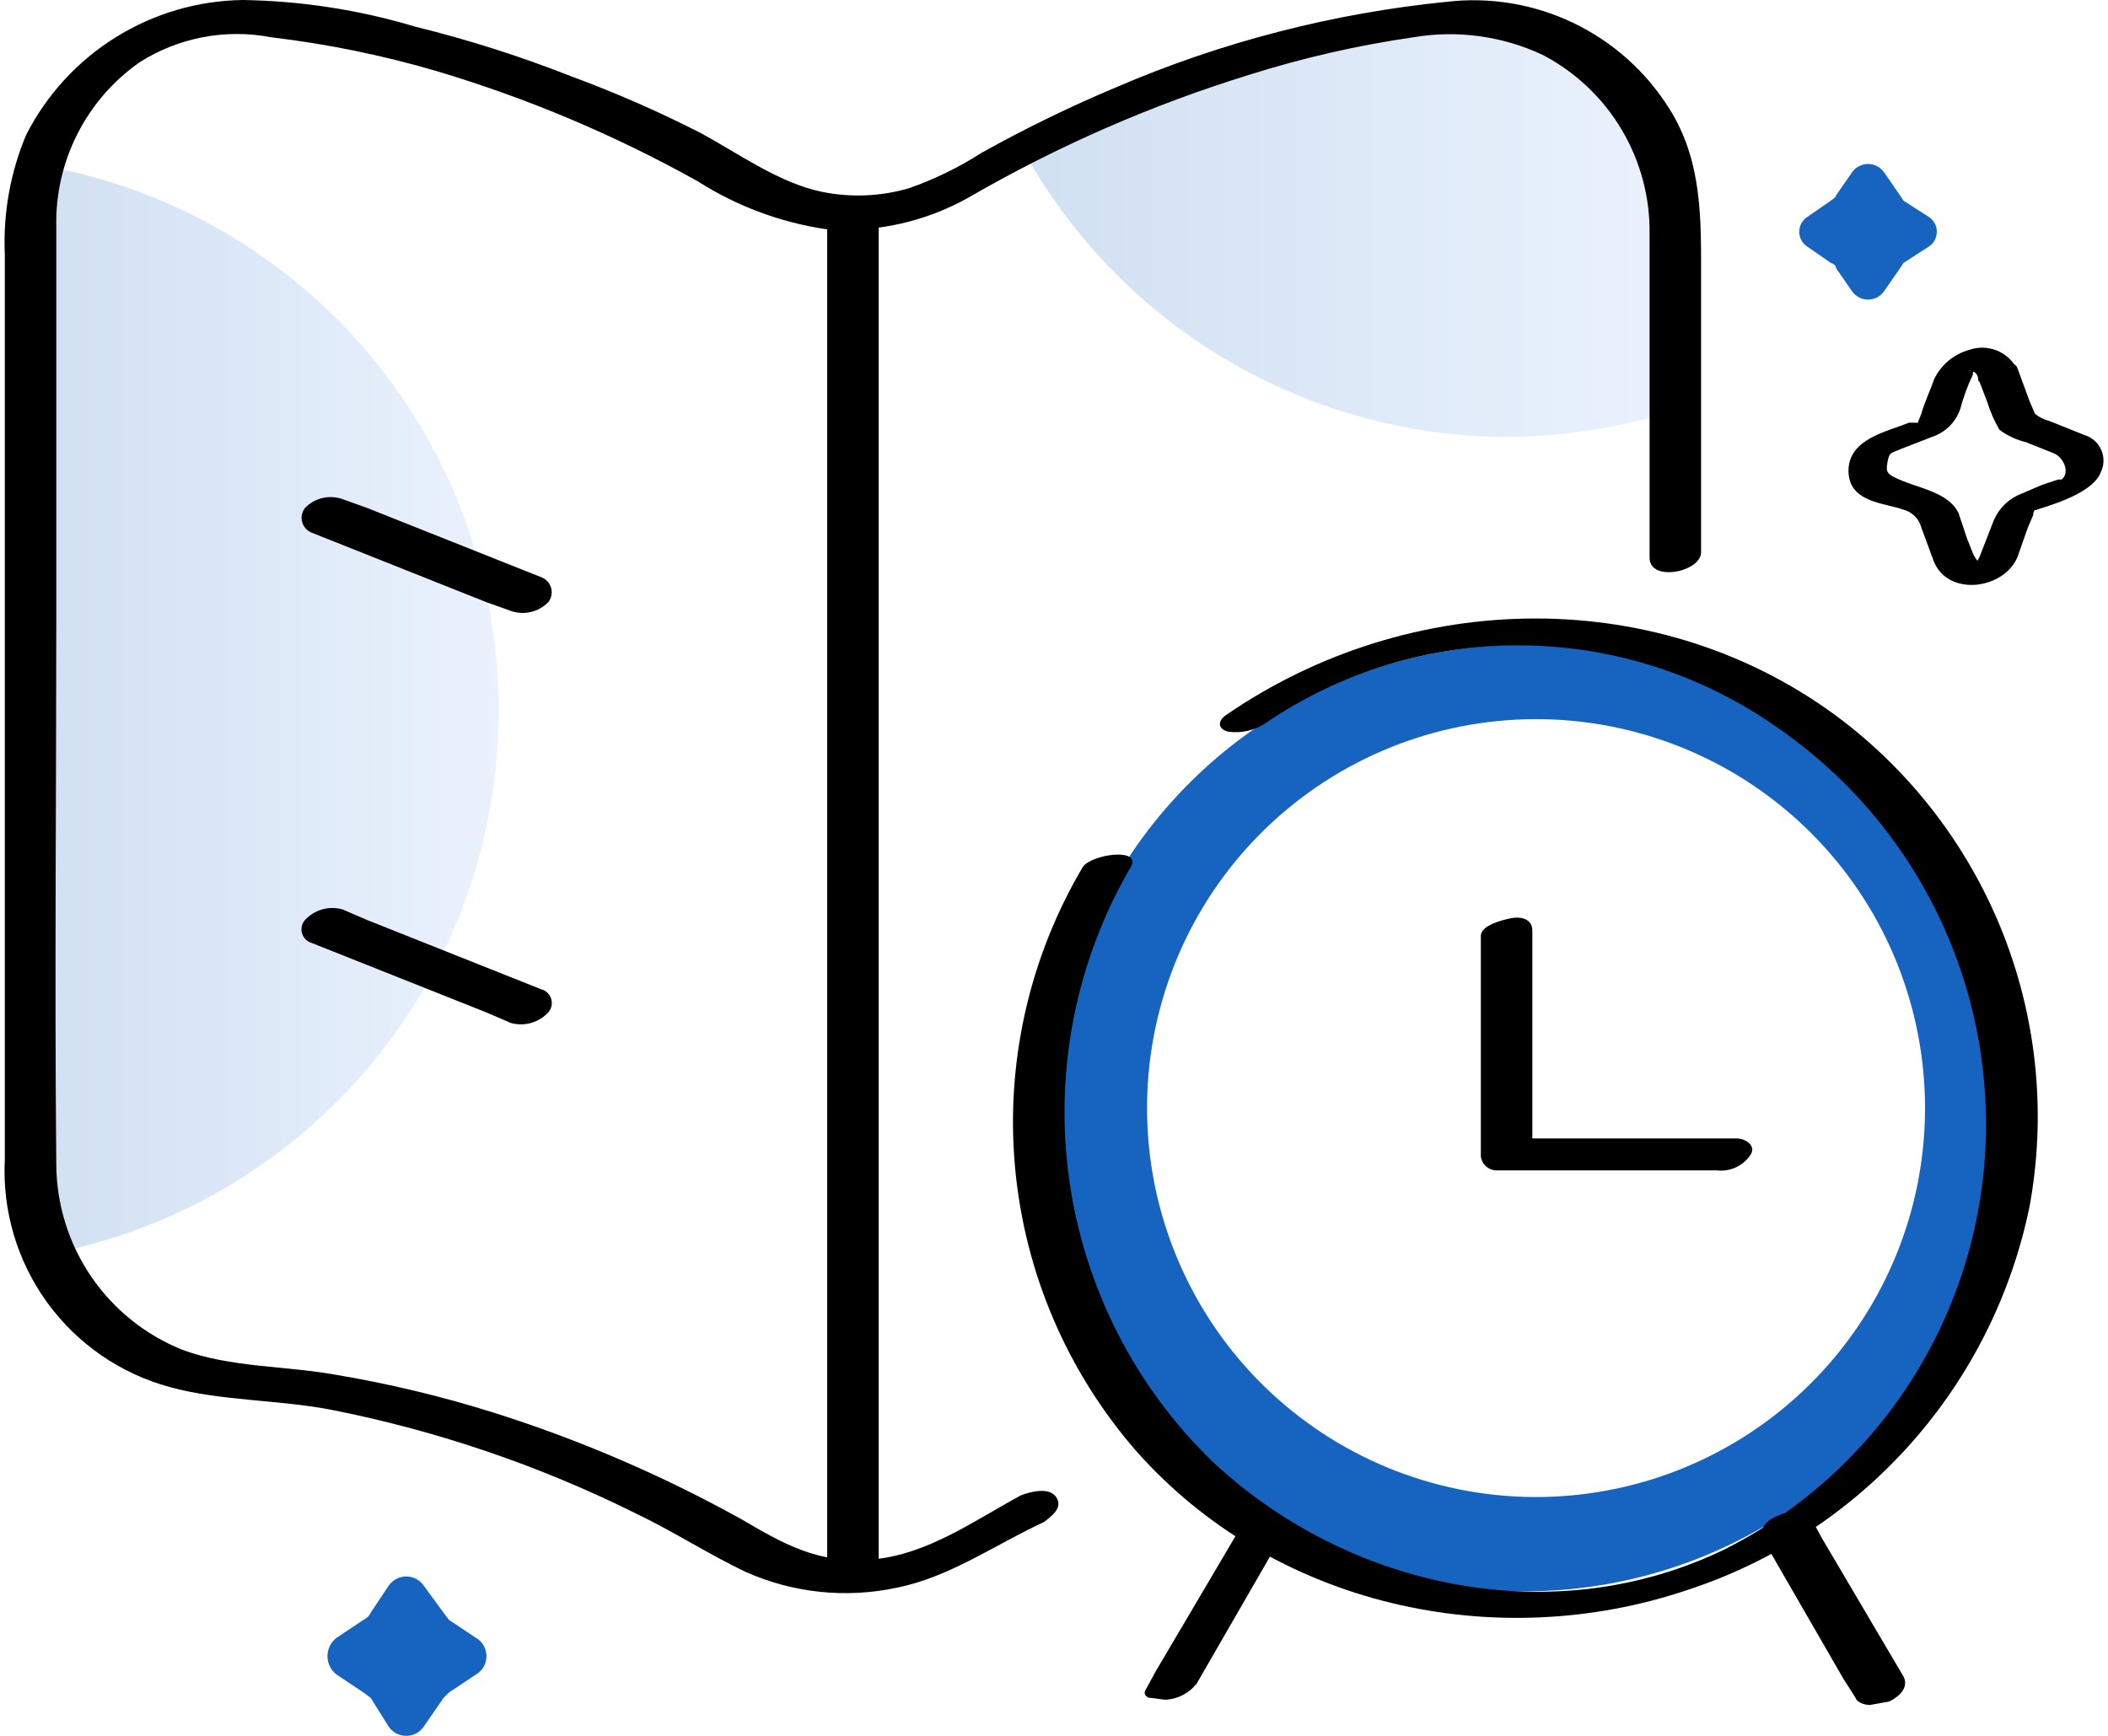
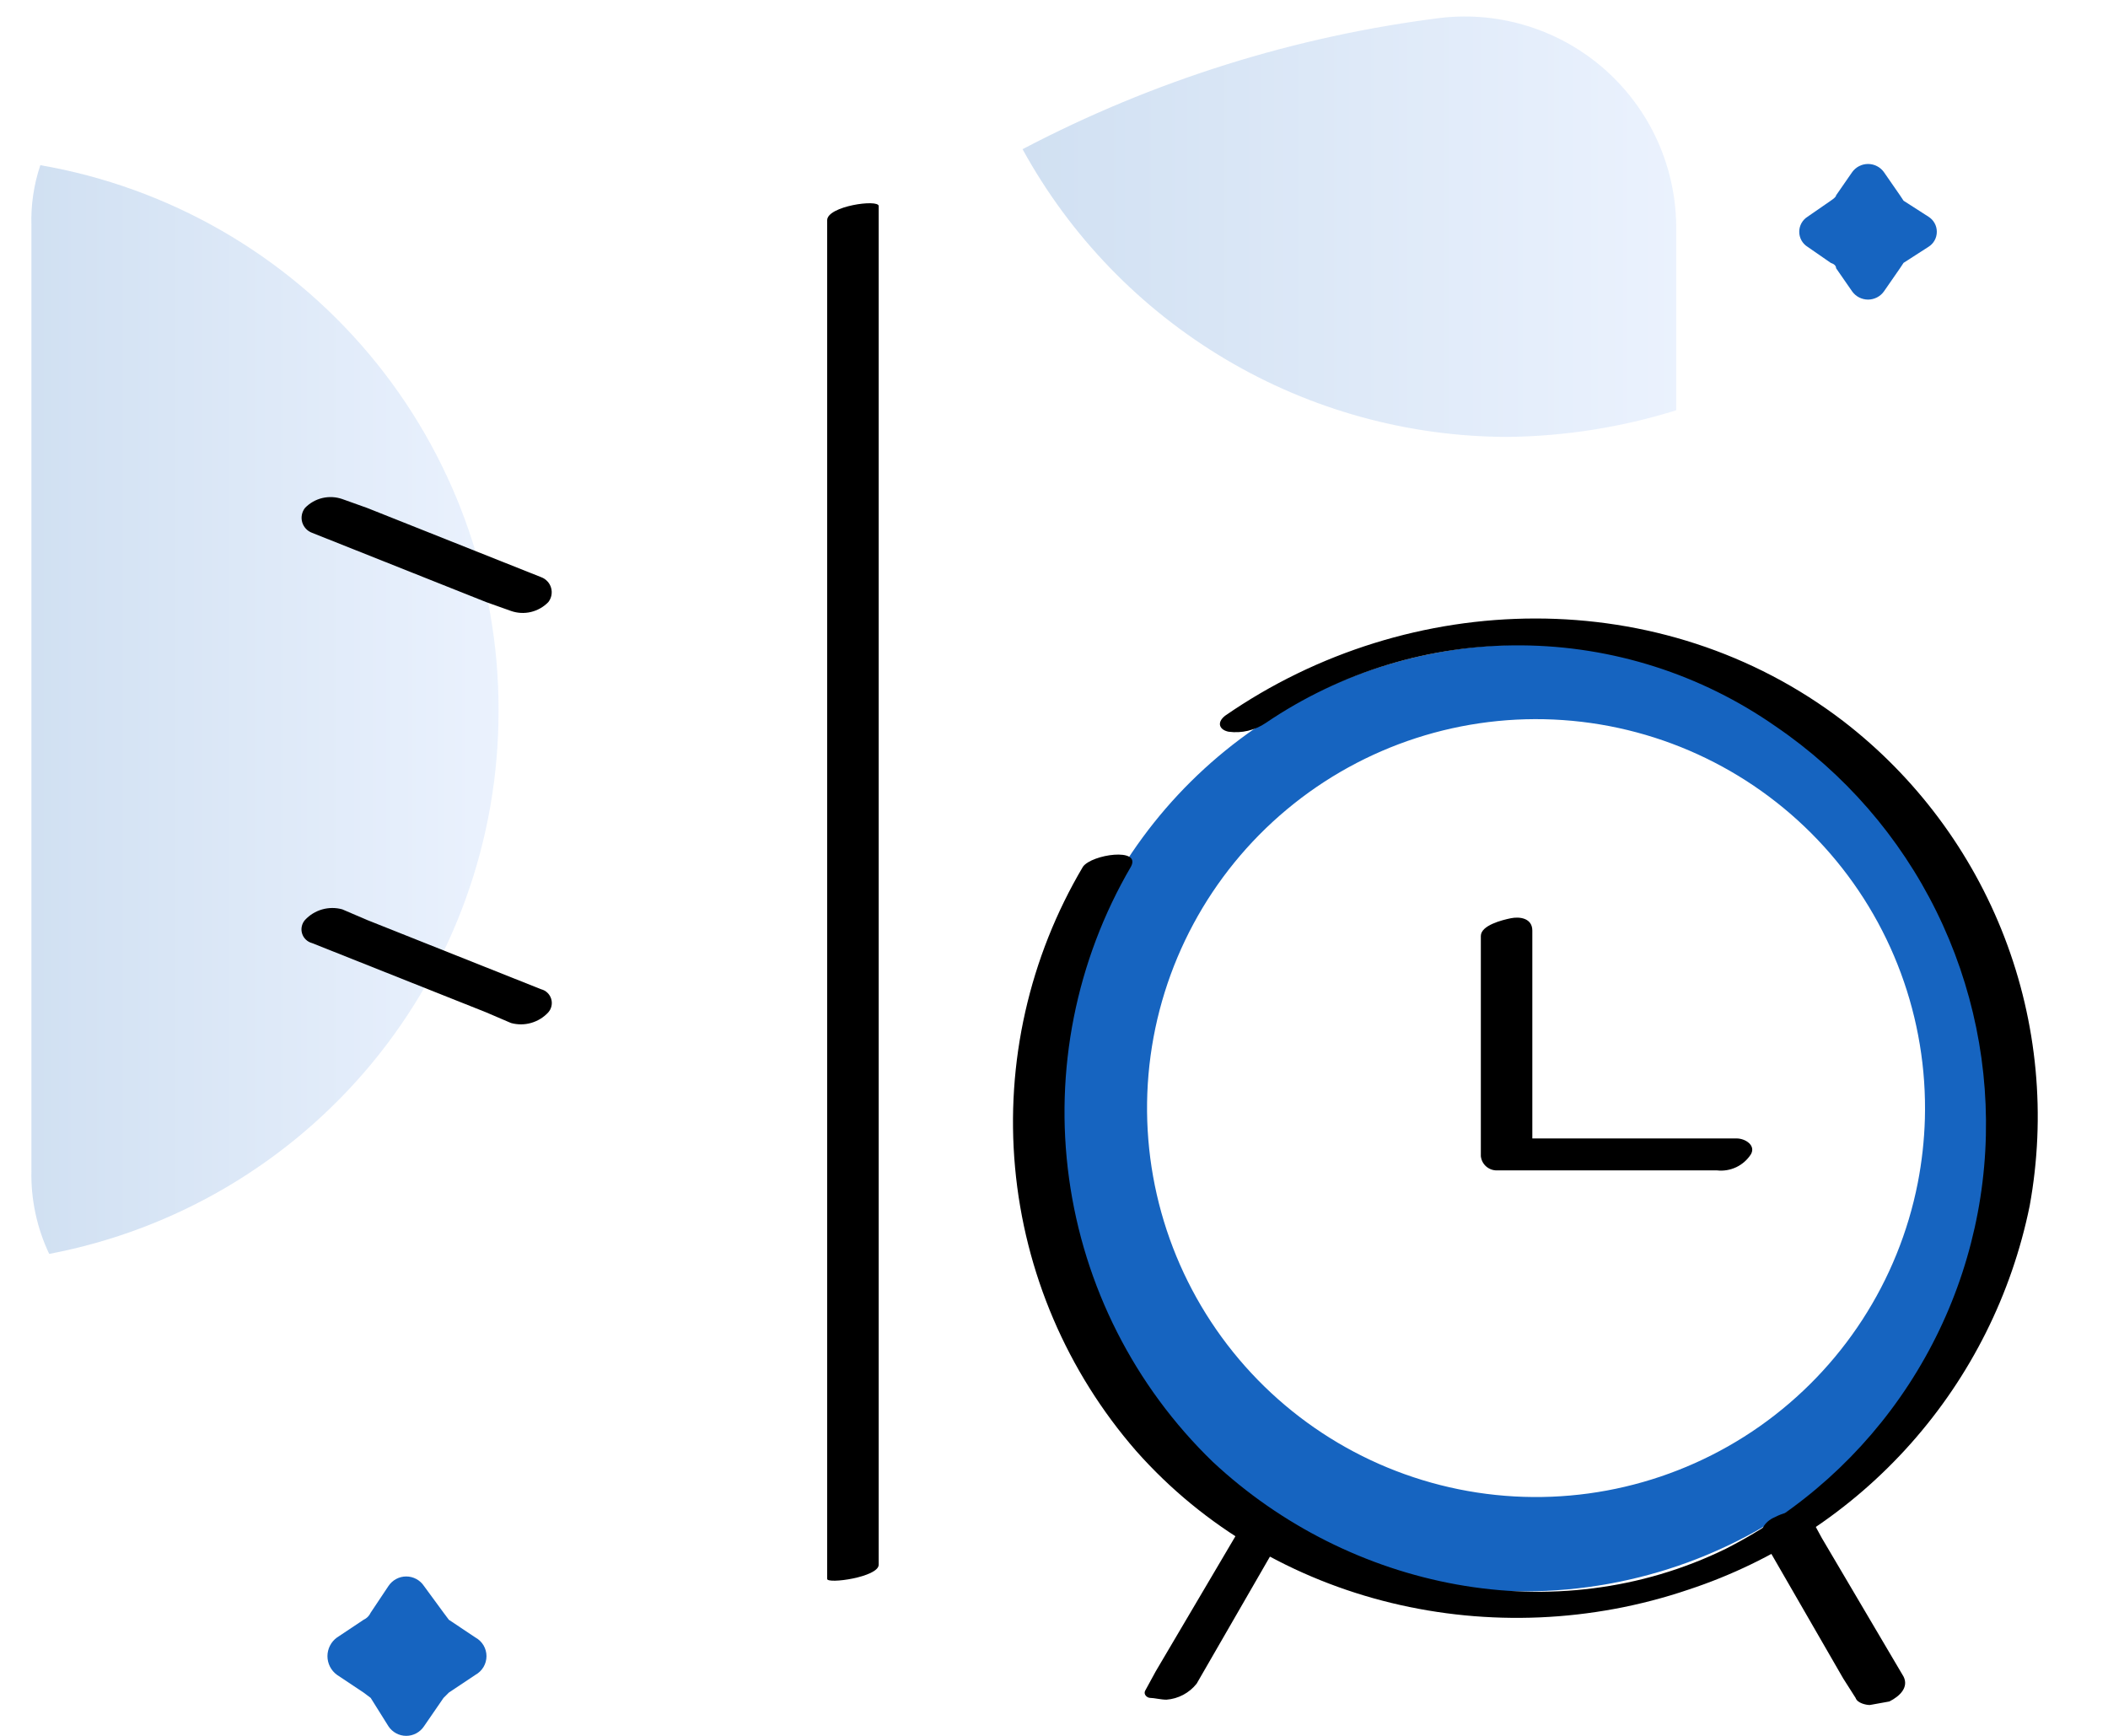
<svg xmlns="http://www.w3.org/2000/svg" width="68" height="56" viewBox="0 0 68 56" fill="none">
  <path opacity="0.2" d="M54.071 7.277V13.236C52.308 13.786 50.474 14.075 48.628 14.095C45.429 14.089 42.289 13.225 39.538 11.592C36.787 9.959 34.524 7.618 32.986 4.813C37.202 2.598 41.782 1.162 46.508 0.573C47.454 0.469 48.412 0.564 49.319 0.853C50.227 1.141 51.063 1.617 51.776 2.248C52.488 2.88 53.061 3.653 53.456 4.519C53.851 5.386 54.061 6.325 54.071 7.277Z" fill="url(#paint0_linear_240_10337)" />
  <path opacity="0.2" d="M16.083 22.919C16.089 27.073 14.644 31.098 11.997 34.3C9.35 37.501 5.668 39.677 1.587 40.452C1.188 39.611 0.992 38.689 1.014 37.759V7.277C0.993 6.615 1.09 5.956 1.301 5.329C5.444 6.045 9.2 8.204 11.906 11.423C14.611 14.642 16.091 18.714 16.083 22.919Z" fill="url(#paint1_linear_240_10337)" />
-   <path d="M54.873 17.819V9.053C54.873 7.105 54.931 5.214 53.842 3.495C53.094 2.305 52.025 1.35 50.757 0.742C49.49 0.133 48.076 -0.104 46.68 0.057C43.008 0.424 39.413 1.351 36.023 2.808C34.533 3.433 33.079 4.141 31.668 4.928C30.932 5.4 30.144 5.785 29.319 6.073C28.406 6.339 27.442 6.379 26.511 6.188C25.136 5.902 23.876 4.985 22.615 4.297C21.258 3.604 19.862 2.992 18.432 2.464C16.789 1.817 15.105 1.281 13.39 0.859C11.586 0.318 9.716 0.029 7.832 0C6.381 0.02 4.963 0.436 3.731 1.204C2.499 1.971 1.5 3.061 0.842 4.355C0.333 5.568 0.099 6.879 0.155 8.193V37.415C0.072 39.062 0.555 40.688 1.524 42.023C2.494 43.357 3.891 44.319 5.483 44.749C7.145 45.207 9.036 45.15 10.755 45.494C14.134 46.168 17.409 47.285 20.495 48.817C21.698 49.39 22.844 50.135 24.047 50.708C25.575 51.391 27.281 51.571 28.918 51.223C30.637 50.88 32.069 49.848 33.673 49.103C33.903 48.931 34.304 48.645 34.074 48.301C33.845 47.957 33.215 48.129 32.928 48.244C31.439 49.046 29.949 50.135 28.173 50.307C26.397 50.478 25.251 49.791 23.876 48.989C21.324 47.576 18.637 46.424 15.854 45.551C14.203 45.035 12.518 44.633 10.812 44.348C9.208 44.061 7.431 44.118 5.884 43.546C4.692 43.068 3.668 42.246 2.943 41.185C2.219 40.124 1.827 38.871 1.816 37.587C1.759 31.685 1.816 25.669 1.816 19.767V7.334C1.79 6.292 2.022 5.261 2.492 4.331C2.962 3.401 3.655 2.602 4.509 2.005C5.769 1.207 7.285 0.92 8.749 1.203C10.553 1.417 12.335 1.781 14.078 2.292C17.007 3.164 19.831 4.355 22.5 5.844C23.752 6.643 25.157 7.17 26.626 7.391C28.241 7.517 29.857 7.158 31.267 6.36C34.126 4.705 37.163 3.379 40.32 2.406C42.041 1.864 43.804 1.461 45.591 1.203C47.011 0.962 48.471 1.162 49.774 1.776C50.827 2.328 51.705 3.161 52.312 4.183C52.919 5.205 53.231 6.375 53.212 7.563V17.991C53.212 18.793 54.873 18.45 54.873 17.819Z" fill="black" />
  <path d="M26.683 7.105V50.937C26.683 51.109 28.345 50.88 28.345 50.479V6.647C28.345 6.417 26.683 6.647 26.683 7.105Z" fill="black" />
  <path d="M17.459 18.621L11.844 16.387L11.041 16.1C10.834 16.028 10.611 16.017 10.398 16.067C10.184 16.118 9.99 16.229 9.838 16.387C9.788 16.451 9.754 16.526 9.738 16.606C9.722 16.686 9.726 16.768 9.748 16.846C9.771 16.924 9.811 16.996 9.867 17.056C9.922 17.116 9.991 17.161 10.067 17.189L15.682 19.424L16.485 19.71C16.691 19.782 16.915 19.794 17.128 19.743C17.341 19.692 17.536 19.581 17.688 19.424C17.738 19.36 17.772 19.284 17.788 19.205C17.803 19.125 17.8 19.042 17.777 18.964C17.755 18.886 17.715 18.814 17.659 18.755C17.604 18.695 17.535 18.649 17.459 18.621Z" fill="black" />
  <path d="M17.458 31.915L11.843 29.68L11.041 29.336C10.828 29.277 10.603 29.279 10.391 29.339C10.179 29.4 9.987 29.518 9.838 29.68C9.786 29.739 9.751 29.81 9.735 29.886C9.718 29.962 9.722 30.041 9.745 30.116C9.768 30.191 9.809 30.258 9.866 30.312C9.922 30.366 9.991 30.405 10.067 30.425L15.682 32.659L16.484 33.003C16.697 33.062 16.922 33.061 17.134 33C17.346 32.939 17.538 32.822 17.687 32.659C17.739 32.6 17.774 32.53 17.79 32.453C17.807 32.377 17.803 32.298 17.78 32.223C17.757 32.148 17.715 32.081 17.659 32.027C17.603 31.973 17.534 31.934 17.458 31.915Z" fill="black" />
-   <path d="M63.812 12.204L64.098 12.949C64.197 13.269 64.331 13.576 64.499 13.866C64.755 14.056 65.048 14.193 65.359 14.267L66.218 14.611C66.562 14.725 66.791 15.241 66.504 15.47H66.39L65.874 15.642L65.072 15.986C64.695 16.174 64.406 16.503 64.27 16.902L63.869 17.934L63.754 18.163H63.869C63.64 17.991 63.582 17.647 63.468 17.418L63.181 16.559C62.895 15.928 61.978 15.757 61.405 15.527C60.832 15.298 60.832 15.241 60.889 14.897C60.947 14.553 61.061 14.611 61.291 14.496L62.322 14.095C62.536 14.025 62.731 13.905 62.89 13.746C63.049 13.587 63.169 13.392 63.239 13.178C63.338 12.803 63.472 12.439 63.64 12.089C63.64 12.032 63.64 11.975 63.697 11.975C63.754 11.975 63.812 11.803 63.64 11.918C63.468 12.032 63.468 11.918 63.64 11.975C63.695 11.999 63.741 12.039 63.772 12.091C63.803 12.142 63.816 12.202 63.812 12.261C63.983 12.662 65.244 12.261 65.072 11.918C64.936 11.642 64.703 11.426 64.418 11.309C64.133 11.193 63.815 11.185 63.525 11.287C63.275 11.356 63.042 11.479 62.844 11.647C62.646 11.815 62.487 12.025 62.379 12.261C62.265 12.605 62.093 12.949 61.978 13.35L61.864 13.637C61.806 13.694 61.921 13.637 61.806 13.637H61.577C60.889 13.923 59.629 14.152 59.629 15.184C59.629 16.215 60.775 16.215 61.405 16.444C61.543 16.48 61.669 16.552 61.769 16.653C61.87 16.754 61.942 16.879 61.978 17.017L62.379 18.106C62.837 19.252 64.614 19.023 65.072 17.991L65.416 17.017L65.588 16.616C65.585 16.585 65.589 16.554 65.599 16.524C65.609 16.495 65.624 16.467 65.645 16.444C65.702 16.387 65.588 16.501 65.702 16.444C65.817 16.387 67.479 15.986 67.765 15.241C67.82 15.129 67.851 15.007 67.854 14.883C67.858 14.758 67.834 14.634 67.785 14.52C67.736 14.406 67.663 14.303 67.57 14.22C67.478 14.137 67.368 14.074 67.249 14.038L66.103 13.579C65.935 13.538 65.779 13.46 65.645 13.35L65.473 12.949L65.072 11.86C64.9 11.459 63.697 11.803 63.812 12.204Z" fill="black" />
  <path d="M13.677 51.166L14.307 52.025L14.479 52.255L15.338 52.828C15.446 52.887 15.535 52.974 15.598 53.08C15.66 53.186 15.693 53.306 15.693 53.429C15.693 53.552 15.66 53.672 15.598 53.778C15.535 53.884 15.446 53.971 15.338 54.031L14.479 54.604L14.307 54.776L13.677 55.692C13.614 55.787 13.529 55.864 13.429 55.918C13.329 55.972 13.217 56 13.104 56C12.99 56 12.879 55.972 12.779 55.918C12.679 55.864 12.594 55.787 12.531 55.692L11.958 54.776L11.729 54.604L10.869 54.031C10.774 53.962 10.697 53.871 10.644 53.767C10.591 53.662 10.563 53.546 10.563 53.429C10.563 53.312 10.591 53.196 10.644 53.092C10.697 52.987 10.774 52.897 10.869 52.828L11.729 52.255C11.83 52.209 11.912 52.127 11.958 52.025L12.531 51.166C12.594 51.071 12.679 50.994 12.779 50.94C12.879 50.886 12.99 50.858 13.104 50.858C13.217 50.858 13.329 50.886 13.429 50.94C13.529 50.994 13.614 51.071 13.677 51.166Z" fill="#1664C0" />
  <path d="M60.775 5.558L61.291 6.303L61.405 6.475L62.207 6.99C62.29 7.042 62.359 7.113 62.406 7.199C62.454 7.284 62.478 7.38 62.478 7.477C62.478 7.575 62.454 7.671 62.406 7.756C62.359 7.841 62.29 7.913 62.207 7.964L61.405 8.48L61.291 8.652L60.775 9.397C60.717 9.48 60.64 9.547 60.55 9.594C60.46 9.64 60.36 9.665 60.259 9.665C60.158 9.665 60.059 9.64 59.969 9.594C59.879 9.547 59.802 9.48 59.744 9.397L59.228 8.652C59.228 8.576 59.171 8.518 59.056 8.48L58.311 7.964C58.228 7.913 58.16 7.841 58.112 7.756C58.065 7.671 58.04 7.575 58.04 7.477C58.04 7.38 58.065 7.284 58.112 7.199C58.16 7.113 58.228 7.042 58.311 6.99L59.056 6.475C59.171 6.398 59.228 6.341 59.228 6.303L59.744 5.558C59.802 5.475 59.879 5.408 59.969 5.361C60.059 5.314 60.158 5.29 60.259 5.29C60.36 5.29 60.46 5.314 60.55 5.361C60.64 5.408 60.717 5.475 60.775 5.558Z" fill="#1664C0" />
  <path d="M49.201 20.799C45.987 20.787 42.852 21.791 40.243 23.667C37.634 25.544 35.685 28.197 34.675 31.247C33.664 34.298 33.644 37.59 34.617 40.653C35.589 43.716 37.505 46.393 40.091 48.301C42.705 50.299 45.911 51.368 49.201 51.338C52.818 51.333 56.316 50.047 59.075 47.708C61.833 45.369 63.674 42.128 64.27 38.561C64.384 37.745 64.442 36.921 64.442 36.097C64.45 34.091 64.061 32.103 63.298 30.247C62.536 28.391 61.414 26.704 59.998 25.283C58.582 23.862 56.9 22.734 55.047 21.965C53.194 21.195 51.207 20.799 49.201 20.799ZM61.864 38.16C61.241 41.337 59.414 44.151 56.765 46.014C54.116 47.875 50.85 48.641 47.649 48.151C44.448 47.66 41.561 45.952 39.591 43.382C37.621 40.812 36.721 37.58 37.078 34.362C37.436 31.144 39.024 28.188 41.51 26.114C43.996 24.039 47.188 23.006 50.418 23.23C53.648 23.454 56.667 24.918 58.843 27.316C61.019 29.714 62.183 32.86 62.093 36.097C62.073 36.79 61.996 37.48 61.864 38.16Z" fill="#1664C0" />
  <path d="M40.836 23.32C43.266 21.671 46.139 20.799 49.075 20.82C52.012 20.84 54.873 21.752 57.28 23.434C59.491 24.941 61.276 26.993 62.46 29.393C63.645 31.792 64.189 34.457 64.041 37.128C63.892 39.813 63.041 42.411 61.573 44.663C60.105 46.916 58.071 48.743 55.675 49.963C50.175 52.656 43.529 51.281 39.117 47.155C36.593 44.712 34.963 41.493 34.485 38.013C34.007 34.533 34.71 30.994 36.481 27.961C36.825 27.331 35.221 27.56 34.934 27.961C33.202 30.884 32.435 34.28 32.744 37.664C33.053 41.048 34.42 44.249 36.653 46.812C41.065 51.796 48.227 53.401 54.472 51.281C57.234 50.37 59.706 48.746 61.637 46.572C63.569 44.399 64.892 41.754 65.473 38.904C66.003 35.996 65.722 32.998 64.661 30.239C63.599 27.48 61.799 25.066 59.457 23.262C53.613 18.793 45.477 18.965 39.518 23.091C39.231 23.32 39.346 23.549 39.632 23.606C40.055 23.663 40.484 23.561 40.836 23.32Z" fill="black" />
  <path d="M39.919 49.447L37.283 53.916L36.939 54.547C36.882 54.661 36.996 54.776 37.111 54.776C37.225 54.776 37.455 54.833 37.627 54.833C37.816 54.819 38 54.766 38.168 54.677C38.335 54.588 38.483 54.466 38.601 54.317L41.179 49.848L41.523 49.218C41.637 49.103 41.465 48.989 41.408 48.989H40.835C40.473 49.032 40.144 49.218 39.919 49.504V49.447Z" fill="black" />
  <path d="M56.879 49.676L59.457 54.146L59.858 54.776C59.915 54.948 60.202 55.005 60.316 55.005L60.947 54.891C61.29 54.719 61.577 54.432 61.405 54.088L58.769 49.619L58.426 48.989C58.285 48.89 58.131 48.813 57.967 48.76C57.728 48.763 57.492 48.822 57.28 48.932C56.993 49.046 56.707 49.333 56.879 49.676Z" fill="black" />
  <path d="M56.019 36.727H48.914L49.43 37.128V30.023C49.43 29.622 49.029 29.565 48.743 29.622C48.456 29.68 47.769 29.852 47.769 30.195V37.3C47.783 37.427 47.843 37.544 47.938 37.628C48.034 37.713 48.157 37.759 48.284 37.758H55.389C55.6 37.782 55.814 37.746 56.007 37.655C56.199 37.564 56.362 37.421 56.478 37.243C56.65 36.956 56.306 36.727 56.019 36.727Z" fill="black" />
  <defs>
    <linearGradient id="paint0_linear_240_10337" x1="32.974" y1="7.305" x2="54.042" y2="7.305" gradientUnits="userSpaceOnUse">
      <stop stop-color="#1664BD" />
      <stop offset="1" stop-color="#99BDF8" />
    </linearGradient>
    <linearGradient id="paint1_linear_240_10337" x1="0.997" y1="22.901" x2="16.106" y2="22.901" gradientUnits="userSpaceOnUse">
      <stop stop-color="#1664BD" />
      <stop offset="1" stop-color="#99BDF8" />
    </linearGradient>
  </defs>
</svg>